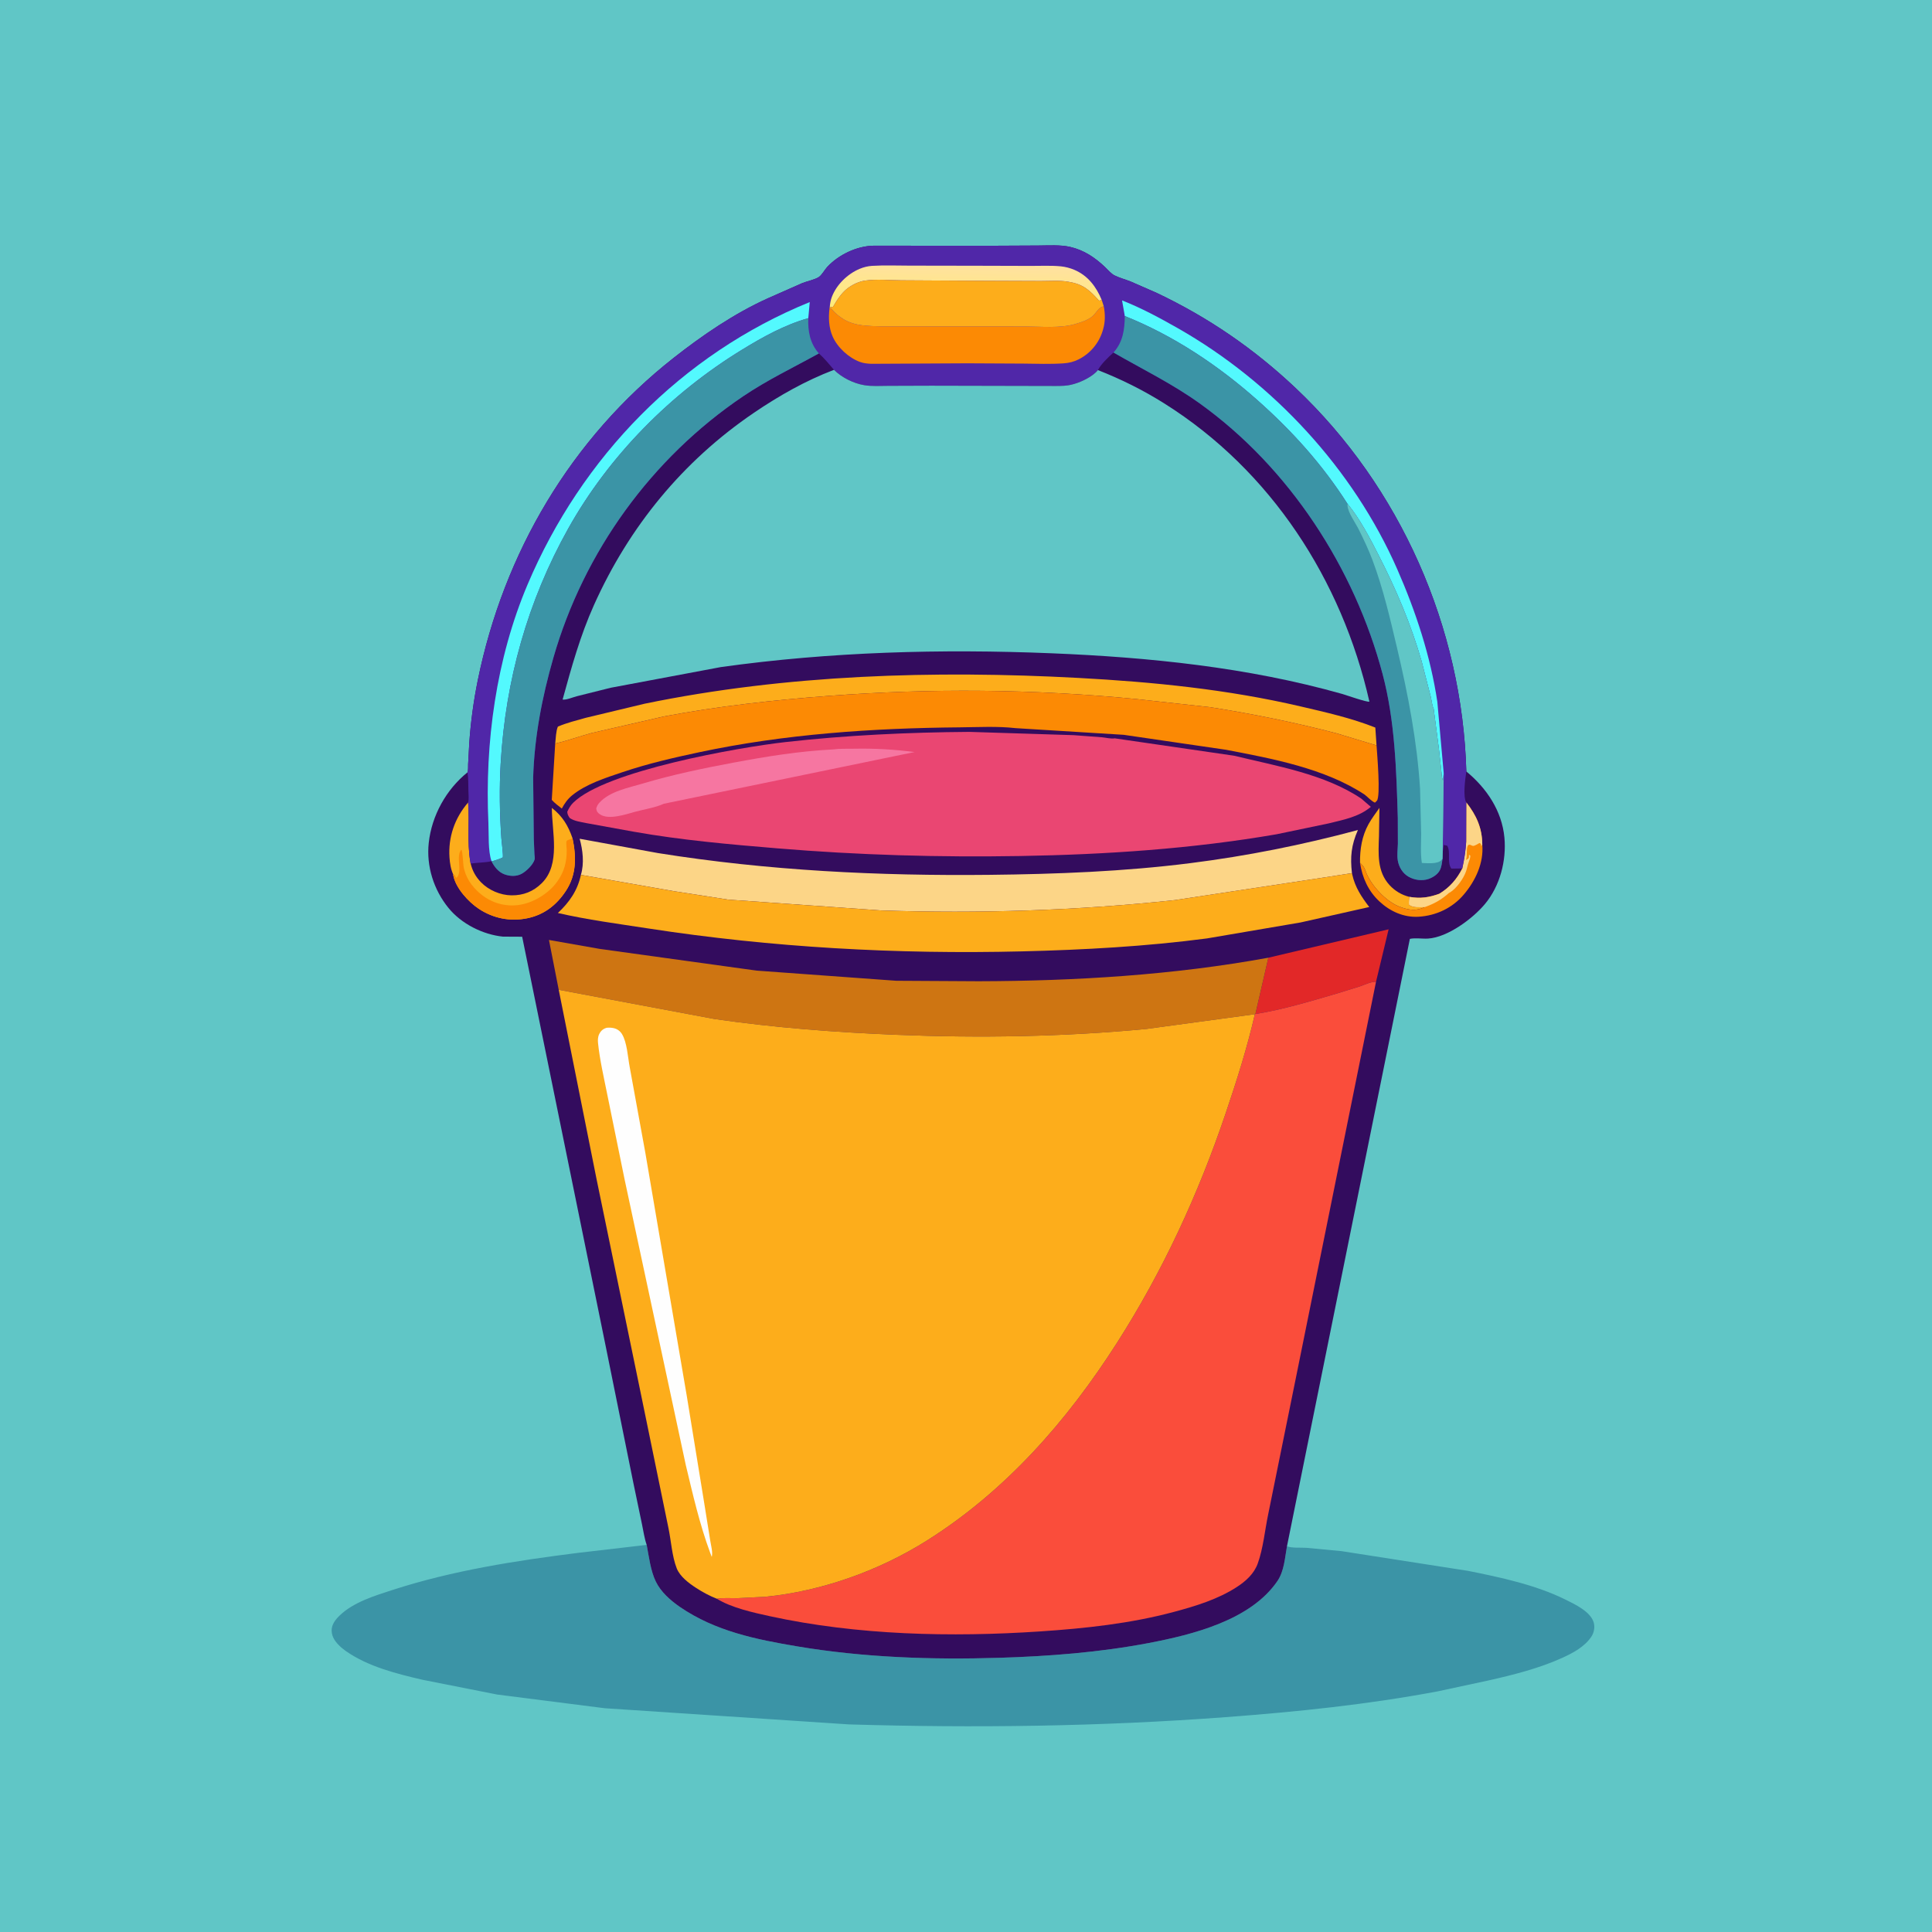
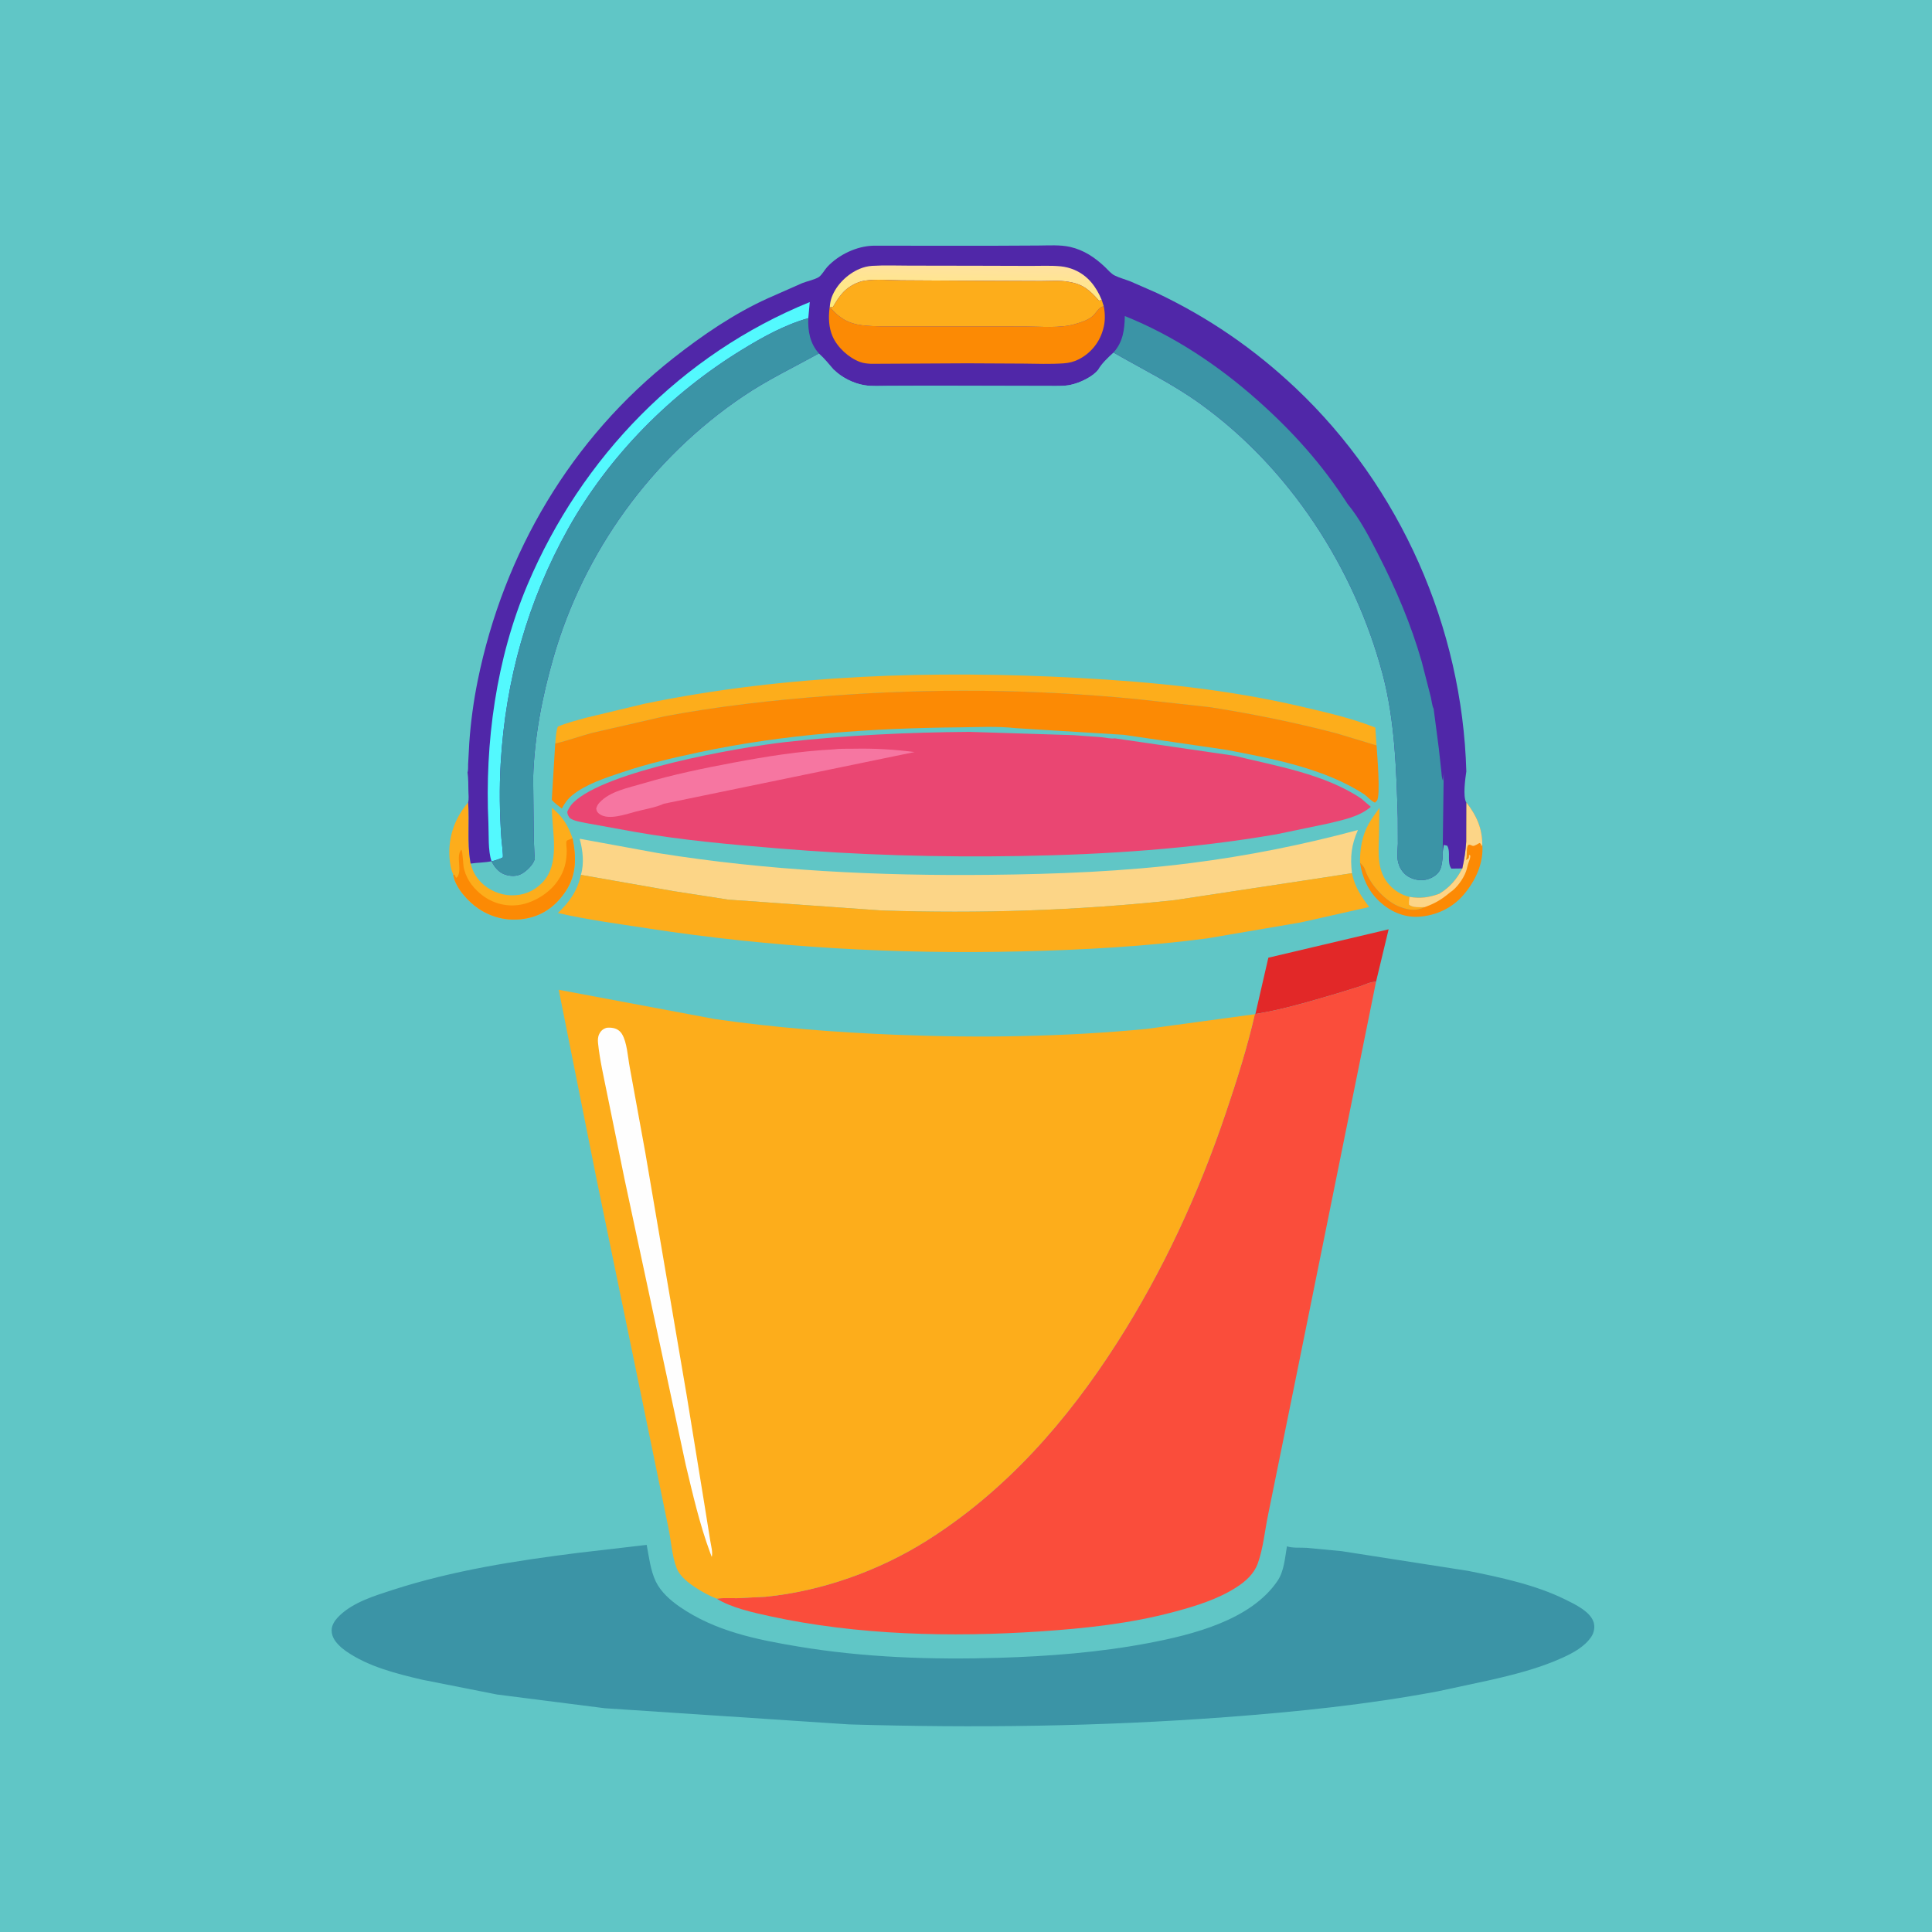
<svg xmlns="http://www.w3.org/2000/svg" version="1.1" style="display: block;" viewBox="0 0 2048 2048" width="1024" height="1024">
  <defs>
    <linearGradient id="Gradient1" gradientUnits="userSpaceOnUse" x1="1020.67" y1="325.104" x2="1022" y2="280.159">
      <stop class="stop0" offset="0" stop-opacity="1" stop-color="rgb(255,235,122)" />
      <stop class="stop1" offset="1" stop-opacity="1" stop-color="rgb(255,225,160)" />
    </linearGradient>
  </defs>
  <path transform="translate(0,0)" fill="rgb(96,198,198)" d="M -0 -0 L 2048 0 L 2048 2048 L -0 2048 L -0 -0 z" />
  <path transform="translate(0,0)" fill="rgb(59,148,166)" d="M 685.516 1637.64 C 687.888 1650.14 689.6 1664.89 695.142 1676.42 C 700.47 1687.51 710.816 1696.6 720.804 1703.46 C 758.252 1729.17 801.535 1737.91 845.478 1745.29 C 915.421 1757.03 987.871 1759.52 1058.68 1757.36 C 1111.55 1755.76 1165.53 1751.62 1217.53 1741.71 C 1264.19 1732.81 1325.73 1717.55 1354.09 1676 C 1361.35 1665.36 1362.01 1651.44 1364.24 1639.11 C 1369.11 1641.16 1379.37 1640.39 1384.84 1640.76 L 1422.02 1644.27 L 1556.25 1665.19 C 1590.54 1672.07 1627.76 1679.98 1659.27 1695.54 C 1669.32 1700.5 1686.03 1708.34 1689.39 1719.87 C 1690.84 1724.86 1689.76 1730.64 1686.91 1734.94 C 1679.86 1745.56 1667.5 1752.19 1656.24 1757.31 C 1631.39 1768.63 1603.74 1775.53 1577.17 1781.5 L 1523.91 1792.93 C 1449.5 1806.92 1374.63 1814.61 1299.2 1820.25 C 1166.16 1830.2 1033.26 1831.9 899.977 1827.94 L 640.994 1810.79 L 526.977 1796.27 L 447.897 1780.64 C 420.542 1774.24 390.59 1766.82 367.177 1750.56 L 366.072 1749.78 L 361.864 1746.5 C 356.481 1741.63 351.575 1736.01 351.549 1728.3 C 351.527 1721.96 355.697 1716.72 360.062 1712.5 C 374.691 1698.35 397.383 1691.48 416.363 1685.34 C 480.041 1664.73 546.739 1654.4 613 1646.07 L 685.516 1637.64 z" />
-   <path transform="translate(0,0)" fill="rgb(51,12,94)" d="M 495.611 818.676 C 496.419 816.679 496.113 812.425 496.225 810.18 L 497.439 787.624 C 498.996 765.374 501.976 743.171 506.427 721.312 C 533.962 586.106 605.383 464.753 714.269 379.224 C 744.722 355.304 778.359 332.304 813.768 316.305 L 850.238 300.192 C 855.087 298.208 863.965 296.374 868.011 293.659 C 871.267 291.474 874.111 285.99 876.921 282.963 C 888.943 270.01 908.273 260.765 926 260.454 L 1048.18 260.528 L 1100.68 260.271 C 1111.44 260.234 1123.87 259.32 1134.4 261.74 C 1148.99 265.09 1160.66 272.931 1171.36 283.085 C 1174.33 285.9 1177.82 290.182 1181.5 291.983 C 1186.82 294.59 1192.94 296.214 1198.48 298.38 L 1226.28 310.558 C 1281.02 336.526 1329.4 369.773 1373.39 411.309 C 1484.55 516.276 1550.1 665.151 1554.37 817.782 C 1575.81 835.385 1592.07 859.486 1594.73 887.764 C 1597.03 912.266 1590.04 939.165 1574.18 958.211 C 1561.32 973.648 1534.74 993.601 1513.82 994.922 C 1507.64 995.313 1500.47 993.987 1494.51 995.241 L 1364.24 1639.11 C 1362.01 1651.44 1361.35 1665.36 1354.09 1676 C 1325.73 1717.55 1264.19 1732.81 1217.53 1741.71 C 1165.53 1751.62 1111.55 1755.76 1058.68 1757.36 C 987.871 1759.52 915.421 1757.03 845.478 1745.29 C 801.535 1737.91 758.252 1729.17 720.804 1703.46 C 710.816 1696.6 700.47 1687.51 695.142 1676.42 C 689.6 1664.89 687.888 1650.14 685.516 1637.64 C 683.07 1630.66 682.033 1622.79 680.479 1615.54 L 671.471 1572.37 L 642.059 1427 L 553.515 992.972 L 533.086 992.864 C 511.745 990.662 489.111 979.278 475.496 962.565 C 459.772 943.263 451.79 918.222 454.495 893.423 C 457.641 864.574 472.958 836.886 495.611 818.676 z" />
  <path transform="translate(0,0)" fill="rgb(253,173,27)" d="M 1441.68 914.576 C 1441.49 900.25 1443.69 886.277 1450.74 873.555 C 1454.03 867.611 1458.39 861.984 1462.26 856.39 L 1461.77 886.5 C 1461.17 904.823 1459.55 923.773 1473.07 938.347 C 1478.77 944.492 1485.91 948.744 1494.06 950.718 C 1493.72 953.575 1493.22 956.372 1493.63 959.245 C 1498.6 962.356 1504.44 961.691 1510.24 961.587 C 1501.09 965.963 1493.54 964.755 1484.13 961.357 C 1469.2 955.97 1452.51 937.785 1447.43 923 C 1446.22 919.484 1445.22 918.197 1442.63 915.53 L 1441.68 914.576 z" />
  <path transform="translate(0,0)" fill="rgb(252,138,4)" d="M 1554.25 892.126 L 1554.35 850.603 C 1565.05 864.246 1571.17 877.723 1571.28 895.345 C 1572.97 914.846 1564.02 933.757 1551.62 948.342 C 1539.56 962.531 1522.33 970.669 1503.77 971.775 C 1488.13 972.708 1473.59 966.125 1462.34 955.663 C 1450.43 944.59 1444.05 930.429 1441.68 914.576 L 1442.63 915.53 C 1445.22 918.197 1446.22 919.484 1447.43 923 C 1452.51 937.785 1469.2 955.97 1484.13 961.357 C 1493.54 964.755 1501.09 965.963 1510.24 961.587 C 1504.44 961.691 1498.6 962.356 1493.63 959.245 C 1493.22 956.372 1493.72 953.575 1494.06 950.718 C 1505.68 952.796 1514.91 951.351 1525.78 947.41 C 1536.85 940.648 1544.25 932.043 1550.12 920.602 C 1552.24 910.778 1553.65 902.221 1554.25 892.126 z" />
-   <path transform="translate(0,0)" fill="rgb(252,213,135)" d="M 1554.25 892.126 L 1554.35 850.603 C 1565.05 864.246 1571.17 877.723 1571.28 895.345 L 1570.25 896.994 L 1569.75 894.495 L 1568.35 893.599 L 1565.13 895.427 C 1564.08 895.847 1563.1 896.518 1561.98 896.687 C 1560.01 896.984 1557.08 893.464 1555.71 896.961 C 1554.09 901.094 1555.61 906.615 1554 911.5 C 1555.03 911.5 1556.2 910.143 1557 909.5 L 1557.25 906.005 L 1558.61 907.042 C 1558.48 909.777 1558 911.02 1557.03 913.5 C 1555.73 916.816 1555.21 920.513 1553.98 923.891 C 1551.19 931.598 1544.11 941.575 1537.06 946.029 L 1536.05 946.487 C 1527.72 953.924 1520.62 957.87 1510.24 961.587 C 1504.44 961.691 1498.6 962.356 1493.63 959.245 C 1493.22 956.372 1493.72 953.575 1494.06 950.718 C 1505.68 952.796 1514.91 951.351 1525.78 947.41 C 1536.85 940.648 1544.25 932.043 1550.12 920.602 C 1552.24 910.778 1553.65 902.221 1554.25 892.126 z" />
+   <path transform="translate(0,0)" fill="rgb(252,213,135)" d="M 1554.25 892.126 L 1554.35 850.603 C 1565.05 864.246 1571.17 877.723 1571.28 895.345 L 1570.25 896.994 L 1569.75 894.495 L 1568.35 893.599 L 1565.13 895.427 C 1564.08 895.847 1563.1 896.518 1561.98 896.687 C 1560.01 896.984 1557.08 893.464 1555.71 896.961 C 1554.09 901.094 1555.61 906.615 1554 911.5 C 1555.03 911.5 1556.2 910.143 1557 909.5 L 1557.25 906.005 L 1558.61 907.042 C 1558.48 909.777 1558 911.02 1557.03 913.5 C 1555.73 916.816 1555.21 920.513 1553.98 923.891 C 1551.19 931.598 1544.11 941.575 1537.06 946.029 C 1527.72 953.924 1520.62 957.87 1510.24 961.587 C 1504.44 961.691 1498.6 962.356 1493.63 959.245 C 1493.22 956.372 1493.72 953.575 1494.06 950.718 C 1505.68 952.796 1514.91 951.351 1525.78 947.41 C 1536.85 940.648 1544.25 932.043 1550.12 920.602 C 1552.24 910.778 1553.65 902.221 1554.25 892.126 z" />
  <path transform="translate(0,0)" fill="rgb(253,173,27)" d="M 480.499 927.076 C 477.862 921.643 476.908 915.097 476.49 909.125 C 474.962 887.31 482.053 867.113 496.243 850.644 C 497.814 871.316 495.025 892.619 498.498 913.059 L 498.738 914.538 L 498.905 915.423 C 500.782 923.188 504.357 929.538 509.905 935.269 C 517.989 943.616 530.401 948.921 541.993 949.093 C 554.737 949.281 565.412 945.076 574.5 935.997 C 594.517 915.999 585.031 881.803 584.98 856.407 C 596.232 865.111 602.287 875.246 606.87 888.511 C 610.982 908.088 611.253 927.09 599.876 944.352 C 589.917 959.462 576.714 969.779 558.762 973.407 C 540.729 977.052 522.862 973.531 507.486 963.326 C 496.577 956.086 483.004 941.316 480.503 927.928 L 480.499 927.076 z" />
  <path transform="translate(0,0)" fill="rgb(252,138,4)" d="M 606.87 888.511 C 610.982 908.088 611.253 927.09 599.876 944.352 C 589.917 959.462 576.714 969.779 558.762 973.407 C 540.729 977.052 522.862 973.531 507.486 963.326 C 496.577 956.086 483.004 941.316 480.503 927.928 L 480.499 927.076 C 483.995 927.933 481.458 929.145 484 930.51 C 490.864 923.956 482.681 907.586 489 900.685 C 490.613 902.032 490.76 916.614 491.721 920.344 L 492.183 922 C 495.006 933.278 502.949 942.945 512.22 949.737 C 523.734 958.172 537.982 961.482 552 958.974 C 566.51 956.377 582.369 946.493 590.79 934.329 L 591.411 933.406 C 598.142 923.784 600.671 913.619 600.764 902 C 600.788 898.909 600.1 895.531 600.325 892.5 C 600.512 889.987 604.483 890.174 606.87 888.511 z" />
  <path transform="translate(0,0)" fill="rgb(226,40,40)" d="M 1344.5 1015.21 L 1472 985.103 L 1458.64 1040.71 C 1452.6 1040.74 1447.4 1043.58 1441.82 1045.52 L 1417.82 1052.97 C 1389.71 1061.19 1359.67 1070.32 1330.77 1074.88 L 1344.5 1015.21 z" />
  <path transform="translate(0,0)" fill="rgb(253,173,27)" d="M 588.546 788.186 C 589.193 782.747 589.262 775.2 591.365 770.253 C 600.891 766.155 611.014 763.732 620.969 760.906 L 683.5 745.927 C 833.568 715.026 990.385 710.408 1143 718.618 C 1222.27 722.882 1301.22 730.744 1378.68 748.833 C 1405.14 755.012 1432.62 761.189 1457.89 771.237 L 1459.19 790.175 L 1416.64 777.314 C 1372.54 765.773 1327.71 756.706 1282.68 749.623 L 1204.45 741.013 C 1095.75 730.403 986.243 729.457 877.358 737.75 C 819.064 742.189 761.466 748.583 703.969 759.411 L 627.235 777.012 C 614.627 780.43 602.232 784.958 589.54 787.958 L 588.546 788.186 z" />
  <path transform="translate(0,0)" fill="rgb(252,213,135)" d="M 615.77 927.384 C 619.466 915.154 617.792 901.19 614.461 889.11 L 697.5 904.295 C 814.096 922.938 931.433 928.635 1049.37 927.359 C 1119.91 926.595 1191.48 923.856 1261.5 915.009 C 1321.91 907.376 1380.65 895.639 1439.45 879.858 C 1432.41 895.833 1431.13 908.356 1433.12 925.555 L 1403.73 930.139 L 1245.33 954.147 C 1142.17 965.259 1037.84 968.586 934.174 965.109 L 772 953.649 L 713.989 944.632 L 615.77 927.384 z" />
  <path transform="translate(0,0)" fill="rgb(253,173,27)" d="M 615.77 927.384 L 713.989 944.632 L 772 953.649 L 934.174 965.109 C 1037.84 968.586 1142.17 965.259 1245.33 954.147 L 1403.73 930.139 L 1433.12 925.555 L 1433.45 927.064 C 1436.45 940.579 1443.18 950.646 1451.47 961.478 L 1378.61 977.85 L 1279.45 994.763 C 1214.55 1003.3 1148.79 1006.9 1083.39 1008.49 C 950.676 1011.72 818.108 1004.38 686.849 984.146 C 655.055 979.246 622.721 975.03 591.362 967.819 C 603.569 956.415 612.254 943.964 615.77 927.384 z" />
  <path transform="translate(0,0)" fill="rgb(252,138,4)" d="M 588.546 788.186 L 589.54 787.958 C 602.232 784.958 614.627 780.43 627.235 777.012 L 703.969 759.411 C 761.466 748.583 819.064 742.189 877.358 737.75 C 986.243 729.457 1095.75 730.403 1204.45 741.013 L 1282.68 749.623 C 1327.71 756.706 1372.54 765.773 1416.64 777.314 L 1459.19 790.175 C 1459.79 799.339 1463.71 844.102 1459.52 848.859 L 1457.5 850.859 C 1453.5 849.058 1450.1 845.067 1446.63 842.354 C 1404.41 814.497 1348.71 804.195 1299.69 794.803 L 1191.18 778.933 L 1076.51 771.856 C 1057.27 769.665 1036.59 770.844 1017.21 771.019 C 924.823 771.853 831.789 778.123 741.294 797.386 C 713.778 803.243 686.627 809.491 659.939 818.5 C 642.013 824.552 621.378 830.997 606.5 843.086 C 601.743 846.951 598.396 851.728 595.538 857.115 C 591.968 854.197 587.896 851.378 584.901 847.882 L 588.546 788.186 z" />
-   <path transform="translate(0,0)" fill="rgb(206,117,18)" d="M 592.273 1049.21 L 581.924 996.397 L 635.717 1005.87 L 802 1028.89 L 950.074 1039.66 L 1037.46 1040.16 C 1139.69 1039.91 1243.81 1033.66 1344.5 1015.21 L 1330.77 1074.88 L 1330.19 1075.1 L 1215.27 1090.73 C 1127.29 1099.1 1038.24 1100.5 949.97 1096.92 C 885.58 1094.32 821.43 1089.44 757.624 1080.22 L 592.273 1049.21 z" />
  <path transform="translate(0,0)" fill="rgb(234,70,114)" d="M 1027.71 775.824 L 1138.11 779.306 L 1168.24 781.548 C 1171.95 781.88 1178.11 783.416 1181.62 782.658 L 1308.28 801.108 C 1353.03 812.054 1404.37 820.459 1443.16 846.666 L 1453.14 855.3 C 1440.39 866.035 1424.2 868.94 1408.33 872.863 L 1353.09 884.383 C 1263.68 899.801 1172.42 905.87 1081.77 907.412 C 995.434 908.881 910.009 906.437 823.947 899.28 C 772.937 895.038 722.418 890.611 671.922 881.674 L 621.219 872.472 C 615.467 871.216 608.765 870.515 603.902 867.078 C 602.34 864.673 601.528 863.452 601.316 860.5 C 602.993 856.929 604.688 853.853 607.5 851.041 C 641.438 817.099 783.018 792.222 832.712 786.621 C 897.257 779.348 962.788 776.299 1027.71 775.824 z" />
  <path transform="translate(0,0)" fill="rgb(246,118,161)" d="M 882.82 794.434 C 890.163 793.454 898.026 793.812 905.458 793.665 C 927.102 793.239 948.035 794.416 969.494 797.193 L 703.653 852.003 C 695.24 856.028 682.527 857.97 673.317 860.5 C 663.433 863.215 645.222 869.53 636 863.238 C 633.167 861.305 632.543 860.284 632.019 857 C 632.832 854.539 633.618 852.817 635.37 850.897 C 646.489 838.708 666.207 835.093 681.595 830.513 C 713.376 821.053 745.18 814.484 777.723 808.386 C 812.697 801.834 847.225 796.263 882.82 794.434 z" />
  <path transform="translate(0,0)" fill="rgb(250,77,59)" d="M 1330.77 1074.88 C 1359.67 1070.32 1389.71 1061.19 1417.82 1052.97 L 1441.82 1045.52 C 1447.4 1043.58 1452.6 1040.74 1458.64 1040.71 L 1373.04 1463.85 L 1344.35 1605.15 C 1340.81 1622 1339.09 1641.35 1333.23 1657.49 C 1329.28 1668.35 1320.63 1676.08 1311.18 1682.24 C 1291.11 1695.3 1267.66 1702.42 1244.73 1708.59 C 1198.45 1721.04 1150.37 1726.18 1102.65 1729.37 C 1008.3 1735.66 908.792 1733.43 816.122 1713.25 C 798.454 1709.41 775.223 1704.26 759.806 1694.69 C 766.768 1693.62 774.307 1694.21 781.351 1694.16 L 811.438 1692.64 C 871.088 1686.7 931.602 1665.11 982.369 1633.17 C 1066 1580.55 1131.14 1506.21 1184.02 1423.5 C 1232.75 1347.28 1270.36 1265.67 1299.29 1180.05 C 1310.96 1145.53 1322.06 1110.65 1330.19 1075.1 L 1330.77 1074.88 z" />
  <path transform="translate(0,0)" fill="rgb(80,39,168)" d="M 495.611 818.676 C 496.419 816.679 496.113 812.425 496.225 810.18 L 497.439 787.624 C 498.996 765.374 501.976 743.171 506.427 721.312 C 533.962 586.106 605.383 464.753 714.269 379.224 C 744.722 355.304 778.359 332.304 813.768 316.305 L 850.238 300.192 C 855.087 298.208 863.965 296.374 868.011 293.659 C 871.267 291.474 874.111 285.99 876.921 282.963 C 888.943 270.01 908.273 260.765 926 260.454 L 1048.18 260.528 L 1100.68 260.271 C 1111.44 260.234 1123.87 259.32 1134.4 261.74 C 1148.99 265.09 1160.66 272.931 1171.36 283.085 C 1174.33 285.9 1177.82 290.182 1181.5 291.983 C 1186.82 294.59 1192.94 296.214 1198.48 298.38 L 1226.28 310.558 C 1281.02 336.526 1329.4 369.773 1373.39 411.309 C 1484.55 516.276 1550.1 665.151 1554.37 817.782 C 1553.28 825.193 1550.55 844.04 1554.25 850.595 L 1554.35 850.603 L 1554.25 892.126 C 1553.65 902.221 1552.24 910.778 1550.12 920.602 L 1538.5 920.759 C 1533.49 913.845 1538.18 903.29 1534.1 896.5 L 1530.5 895.637 L 1529.31 903.547 L 1529.1 910.433 C 1528.59 914.378 1528.17 918.669 1526.4 922.288 C 1524.13 926.945 1518.75 930.291 1513.97 931.841 C 1507.08 934.076 1499.45 932.905 1493.19 929.392 C 1486.92 925.872 1482.85 919.098 1481.71 912.099 C 1480.77 906.333 1481.66 900.254 1481.81 894.444 L 1481.72 867.129 C 1480.22 816.35 1478.72 763.988 1465.64 714.62 C 1435.84 602.145 1366.71 495.733 1271.7 427.607 C 1242.49 406.664 1211.27 391.516 1180.34 373.687 C 1174.6 378.947 1167.52 385.479 1163.82 392.3 C 1158.62 398.962 1146.67 404.734 1138.61 407.001 L 1136.74 407.5 C 1130.85 409.122 1125.42 409.099 1119.37 409.144 L 987.191 408.855 L 941.562 409.008 C 933.288 409.023 924.354 409.669 916.199 408.318 C 904.721 406.416 892.364 400.239 884.046 392.042 C 878.925 386.093 873.936 379.851 868.043 374.65 C 840.845 389.692 813.619 402.635 787.707 420.12 C 690.669 485.604 618.843 584.883 586.548 697.422 C 574.62 738.991 566.45 781.191 565.165 824.51 L 565.853 889.588 L 566.523 905.383 C 566.585 906.643 567.095 909.793 566.754 910.975 C 565.094 916.729 557.874 923.644 552.84 926.322 C 547.293 929.273 540.679 928.963 534.887 926.869 C 528.465 924.546 523.963 918.889 521.054 912.945 C 513.73 914.49 506.275 914.318 498.905 915.423 L 498.738 914.538 L 498.498 913.059 C 495.025 892.619 497.814 871.316 496.243 850.644 C 497.189 846.995 496.595 842.432 496.531 838.669 C 496.417 832.004 496.508 825.292 495.611 818.676 z" />
  <path transform="translate(0,0)" fill="url(#Gradient1)" d="M 879.575 325.715 C 879.806 322.057 880.495 318.173 881.798 314.745 C 886.764 301.685 898.465 290.33 911.277 284.983 C 915.578 283.188 919.87 282.104 924.526 281.82 C 937.555 281.024 950.933 281.577 963.993 281.583 L 1035.99 281.707 L 1092.51 281.873 C 1102.97 281.911 1113.89 281.324 1124.3 282.31 C 1129.22 282.777 1134.47 284.143 1139 286.1 C 1153.37 292.301 1162.12 304.03 1167.9 318.075 L 1165 318.693 C 1155.39 307.919 1148.34 301.293 1133.5 298.87 L 1132.14 298.624 C 1122.94 297.059 1112.55 297.947 1103.16 297.911 L 1045.13 297.687 L 955.295 297.15 C 943.177 297.108 928.867 295.659 916.943 297.461 C 910.303 298.465 903.8 301.604 898.469 305.612 C 892.15 310.363 887.016 318.311 883.082 325.151 C 881.896 325.392 880.783 325.621 879.575 325.715 z" />
-   <path transform="translate(0,0)" fill="rgb(83,249,254)" d="M 1192.34 335.027 L 1189.42 318.447 C 1209.89 326.476 1229.52 337.08 1248.61 347.94 C 1349.28 405.199 1434.53 497.112 1481.19 603.491 C 1500.8 648.212 1516.41 695.488 1523.63 743.899 L 1530.39 819.61 L 1529.64 827.5 C 1528.15 824.405 1528.19 820.299 1527.8 816.922 L 1525.2 793.325 L 1519.71 751.214 C 1518.24 748.964 1517.5 742.145 1516.81 739.308 L 1507.08 701.398 C 1495.7 661.734 1479.96 624.782 1461.15 588.094 C 1451.77 569.786 1441.58 550.05 1428.43 534.118 C 1401.88 492.533 1370.07 457.196 1333.28 424.5 C 1291.64 387.499 1244.22 355.801 1192.34 335.027 z" />
  <path transform="translate(0,0)" fill="rgb(83,249,254)" d="M 521.054 912.945 C 517.156 901.925 518.274 884.372 517.731 872.598 C 513.804 787.465 525.889 698.249 559.333 619.402 C 616.443 484.757 722.326 375.521 858.379 320.207 L 856.825 337.264 C 831.767 344.337 808.761 357.13 786.665 370.648 C 711.173 416.836 645.579 482.961 602.315 560.338 C 559.221 637.409 535.84 721.19 530.747 809.206 C 529.221 835.59 529.614 862.462 531.493 888.809 C 531.698 891.685 533.711 907.699 532.944 908.843 C 532.489 909.522 524.839 912.078 523.608 912.411 L 521.054 912.945 z" />
  <path transform="translate(0,0)" fill="rgb(252,138,4)" d="M 879.31 326.939 L 881.349 327.35 C 885.004 331.794 889.704 335.646 894.627 338.613 C 900.315 342.041 907.429 344.062 913.996 344.808 C 928.033 346.401 942.437 345.954 956.544 345.979 L 1019.31 346.042 L 1086.29 346.06 C 1103.01 346.085 1123.31 348.206 1139.37 343.606 L 1141 343.115 C 1147.01 341.355 1153.61 339.146 1158.4 334.954 C 1161.64 332.121 1164.25 326.584 1168.35 325.165 L 1170.03 324.677 C 1171.62 332.633 1171.68 341.299 1169.34 349.092 L 1168.81 350.87 C 1164.84 363.864 1155.63 374.783 1143.5 380.899 C 1138.31 383.517 1133.31 384.755 1127.56 385.155 C 1113.43 386.138 1099.14 385.579 1084.98 385.428 L 1025.47 385.123 L 923.464 385.649 C 919.514 385.49 915.324 385.057 911.604 383.678 C 899.606 379.228 887.628 368.226 882.554 356.534 C 878.555 347.32 878.105 336.808 879.31 326.939 z" />
  <path transform="translate(0,0)" fill="rgb(253,173,27)" d="M 879.575 325.715 C 880.783 325.621 881.896 325.392 883.082 325.151 C 887.016 318.311 892.15 310.363 898.469 305.612 C 903.8 301.604 910.303 298.465 916.943 297.461 C 928.867 295.659 943.177 297.108 955.295 297.15 L 1045.13 297.687 L 1103.16 297.911 C 1112.55 297.947 1122.94 297.059 1132.14 298.624 L 1133.5 298.87 C 1148.34 301.293 1155.39 307.919 1165 318.693 L 1167.9 318.075 L 1170.03 324.677 L 1168.35 325.165 C 1164.25 326.584 1161.64 332.121 1158.4 334.954 C 1153.61 339.146 1147.01 341.355 1141 343.115 L 1139.37 343.606 C 1123.31 348.206 1103.01 346.085 1086.29 346.06 L 1019.31 346.042 L 956.544 345.979 C 942.437 345.954 928.033 346.401 913.996 344.808 C 907.429 344.062 900.315 342.041 894.627 338.613 C 889.704 335.646 885.004 331.794 881.349 327.35 L 879.31 326.939 L 879.575 325.715 z" />
  <path transform="translate(0,0)" fill="rgb(59,148,166)" d="M 856.825 337.264 C 856.323 351.202 858.566 363.875 868.043 374.65 C 840.845 389.692 813.619 402.635 787.707 420.12 C 690.669 485.604 618.843 584.883 586.548 697.422 C 574.62 738.991 566.45 781.191 565.165 824.51 L 565.853 889.588 L 566.523 905.383 C 566.585 906.643 567.095 909.793 566.754 910.975 C 565.094 916.729 557.874 923.644 552.84 926.322 C 547.293 929.273 540.679 928.963 534.887 926.869 C 528.465 924.546 523.963 918.889 521.054 912.945 L 523.608 912.411 C 524.839 912.078 532.489 909.522 532.944 908.843 C 533.711 907.699 531.698 891.685 531.493 888.809 C 529.614 862.462 529.221 835.59 530.747 809.206 C 535.84 721.19 559.221 637.409 602.315 560.338 C 645.579 482.961 711.173 416.836 786.665 370.648 C 808.761 357.13 831.767 344.337 856.825 337.264 z" />
  <path transform="translate(0,0)" fill="rgb(59,148,166)" d="M 1192.34 335.027 C 1244.22 355.801 1291.64 387.499 1333.28 424.5 C 1370.07 457.196 1401.88 492.533 1428.43 534.118 C 1441.58 550.05 1451.77 569.786 1461.15 588.094 C 1479.96 624.782 1495.7 661.734 1507.08 701.398 L 1516.81 739.308 C 1517.5 742.145 1518.24 748.964 1519.71 751.214 L 1525.2 793.325 L 1527.8 816.922 C 1528.19 820.299 1528.15 824.405 1529.64 827.5 L 1530.39 819.61 L 1529.31 903.547 L 1529.1 910.433 C 1528.59 914.378 1528.17 918.669 1526.4 922.288 C 1524.13 926.945 1518.75 930.291 1513.97 931.841 C 1507.08 934.076 1499.45 932.905 1493.19 929.392 C 1486.92 925.872 1482.85 919.098 1481.71 912.099 C 1480.77 906.333 1481.66 900.254 1481.81 894.444 L 1481.72 867.129 C 1480.22 816.35 1478.72 763.988 1465.64 714.62 C 1435.84 602.145 1366.71 495.733 1271.7 427.607 C 1242.49 406.664 1211.27 391.516 1180.34 373.687 C 1190.39 362.645 1192.15 349.309 1192.34 335.027 z" />
-   <path transform="translate(0,0)" fill="rgb(96,198,198)" d="M 1428.43 534.118 C 1441.58 550.05 1451.77 569.786 1461.15 588.094 C 1479.96 624.782 1495.7 661.734 1507.08 701.398 L 1516.81 739.308 C 1517.5 742.145 1518.24 748.964 1519.71 751.214 L 1525.2 793.325 L 1527.8 816.922 C 1528.19 820.299 1528.15 824.405 1529.64 827.5 L 1530.39 819.61 L 1529.31 903.547 L 1529.1 910.433 L 1527.75 911.924 C 1523.6 916.16 1512.7 914.985 1507.23 914.775 C 1505.62 904.682 1506.47 894.059 1506.47 883.861 L 1505.33 836.41 C 1502.22 786.005 1492.61 736.264 1481.01 687.189 C 1473.61 655.863 1466.23 623.895 1454.9 593.742 C 1450.72 582.628 1445.51 571.628 1440.2 561.003 C 1436.95 554.497 1428.73 543.053 1428.43 536.011 L 1428.43 534.118 z" />
  <path transform="translate(0,0)" fill="rgb(96,198,198)" d="M 884.046 392.042 C 892.364 400.239 904.721 406.416 916.199 408.318 C 924.354 409.669 933.288 409.023 941.562 409.008 L 987.191 408.855 L 1119.37 409.144 C 1125.42 409.099 1130.85 409.122 1136.74 407.5 L 1138.61 407.001 C 1146.67 404.734 1158.62 398.962 1163.82 392.3 C 1188.81 402.109 1211.8 413.559 1234.53 427.868 C 1347.26 498.842 1422.41 614.81 1451.62 743.752 C 1449.49 744.745 1426.49 736.653 1422.64 735.564 C 1322.69 707.33 1218.01 696.72 1114.51 692.5 C 997.415 687.725 880.171 690.903 763.989 707.161 L 647.5 729.032 L 611.238 738.083 C 607.511 739.078 600.005 742.234 596.38 741.566 C 605.837 707.226 614.984 673.969 629.647 641.322 C 666.962 558.238 723.774 488.789 799.319 437.474 C 826.065 419.307 853.772 403.606 884.046 392.042 z" />
  <path transform="translate(0,0)" fill="rgb(253,173,27)" d="M 592.273 1049.21 L 757.624 1080.22 C 821.43 1089.44 885.58 1094.32 949.97 1096.92 C 1038.24 1100.5 1127.29 1099.1 1215.27 1090.73 L 1330.19 1075.1 C 1322.06 1110.65 1310.96 1145.53 1299.29 1180.05 C 1270.36 1265.67 1232.75 1347.28 1184.02 1423.5 C 1131.14 1506.21 1066 1580.55 982.369 1633.17 C 931.602 1665.11 871.088 1686.7 811.438 1692.64 L 781.351 1694.16 C 774.307 1694.21 766.768 1693.62 759.806 1694.69 C 752.071 1691.69 744.746 1687.69 737.793 1683.18 C 730.135 1678.21 720.798 1671.22 717.354 1662.5 C 712.319 1649.75 711.398 1632.95 708.509 1619.41 L 678.642 1474.07 L 632.386 1250 L 592.273 1049.21 z" />
  <path transform="translate(0,0)" fill="rgb(254,254,254)" d="M 643.084 1089.5 C 645.417 1089.23 648.111 1089.32 650.4 1089.83 C 654.168 1090.67 657.222 1092.78 659.272 1096.06 C 664.739 1104.84 665.579 1121.18 667.549 1131.33 L 684.058 1221.86 L 728.049 1479.95 L 746.293 1592.03 L 752.887 1633.16 C 753.689 1638.33 755.754 1645.41 754.5 1650.42 L 752.726 1645.72 C 741.68 1616 734.344 1583.78 726.94 1552.91 L 662.008 1249.82 L 643.479 1158.98 C 639.994 1141.55 635.765 1123.4 633.946 1105.75 C 633.612 1102.51 633.728 1099.11 635.209 1096.13 C 636.98 1092.58 639.334 1090.59 643.084 1089.5 z" />
</svg>